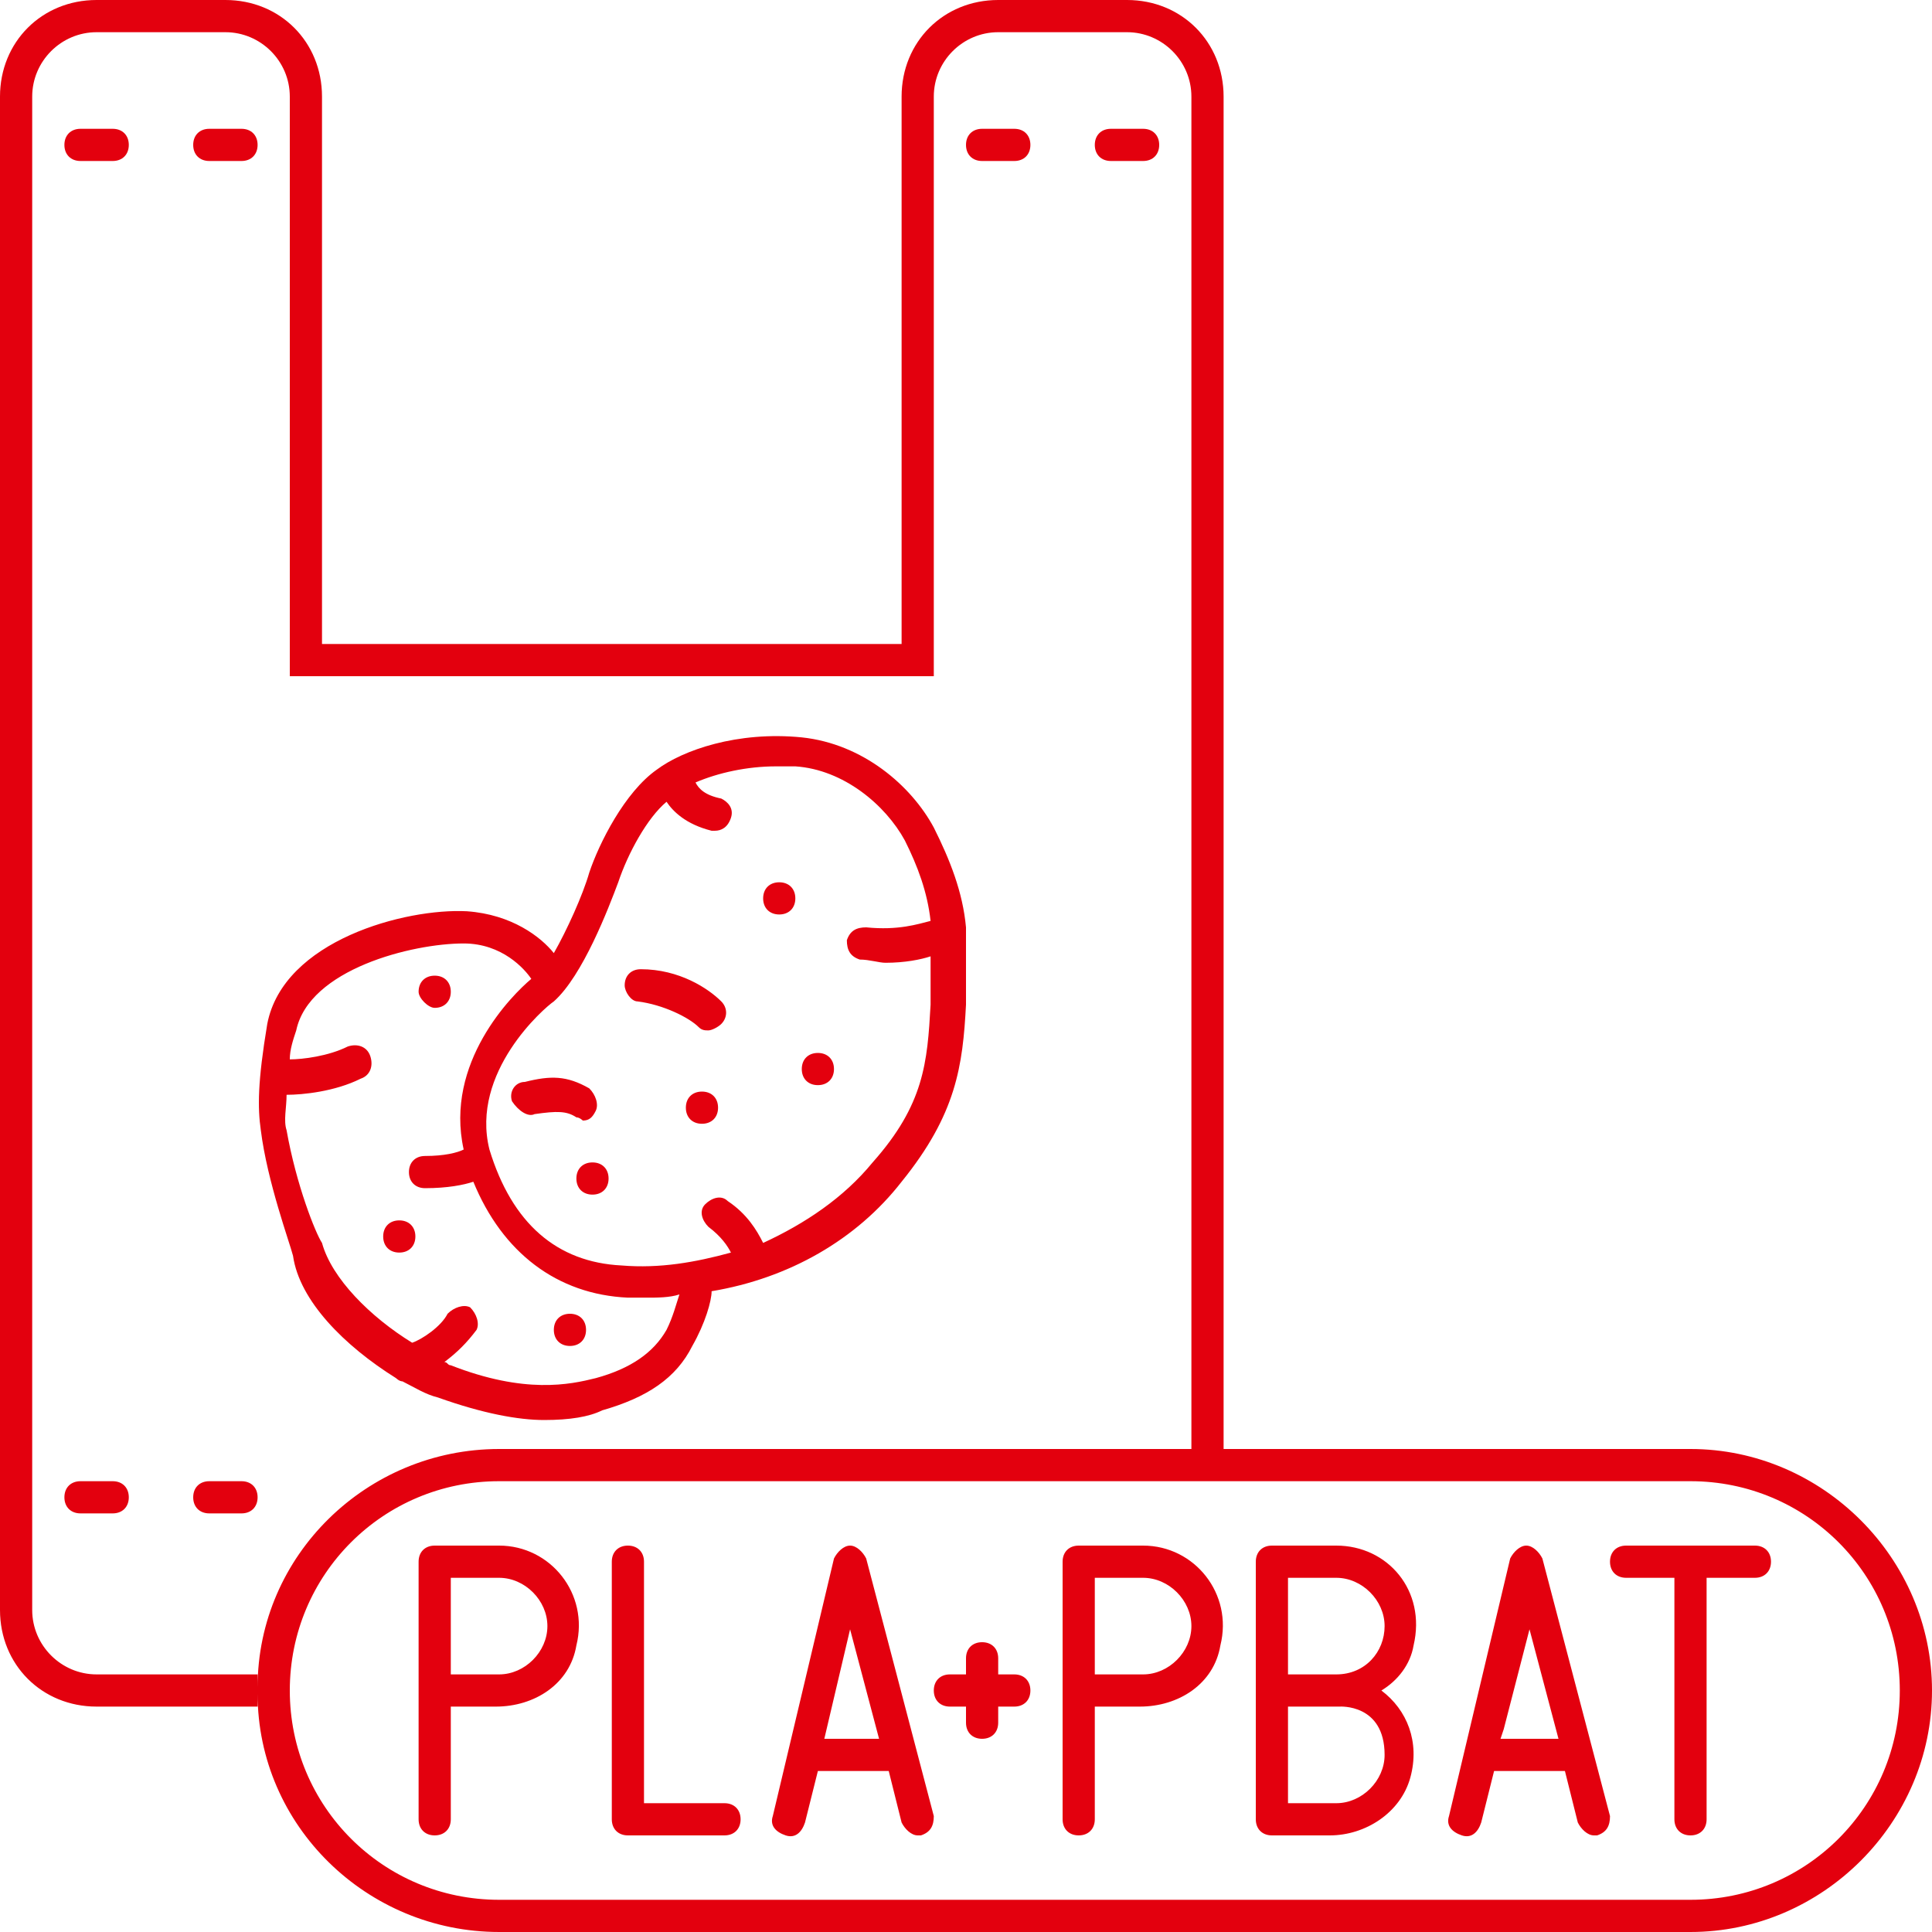
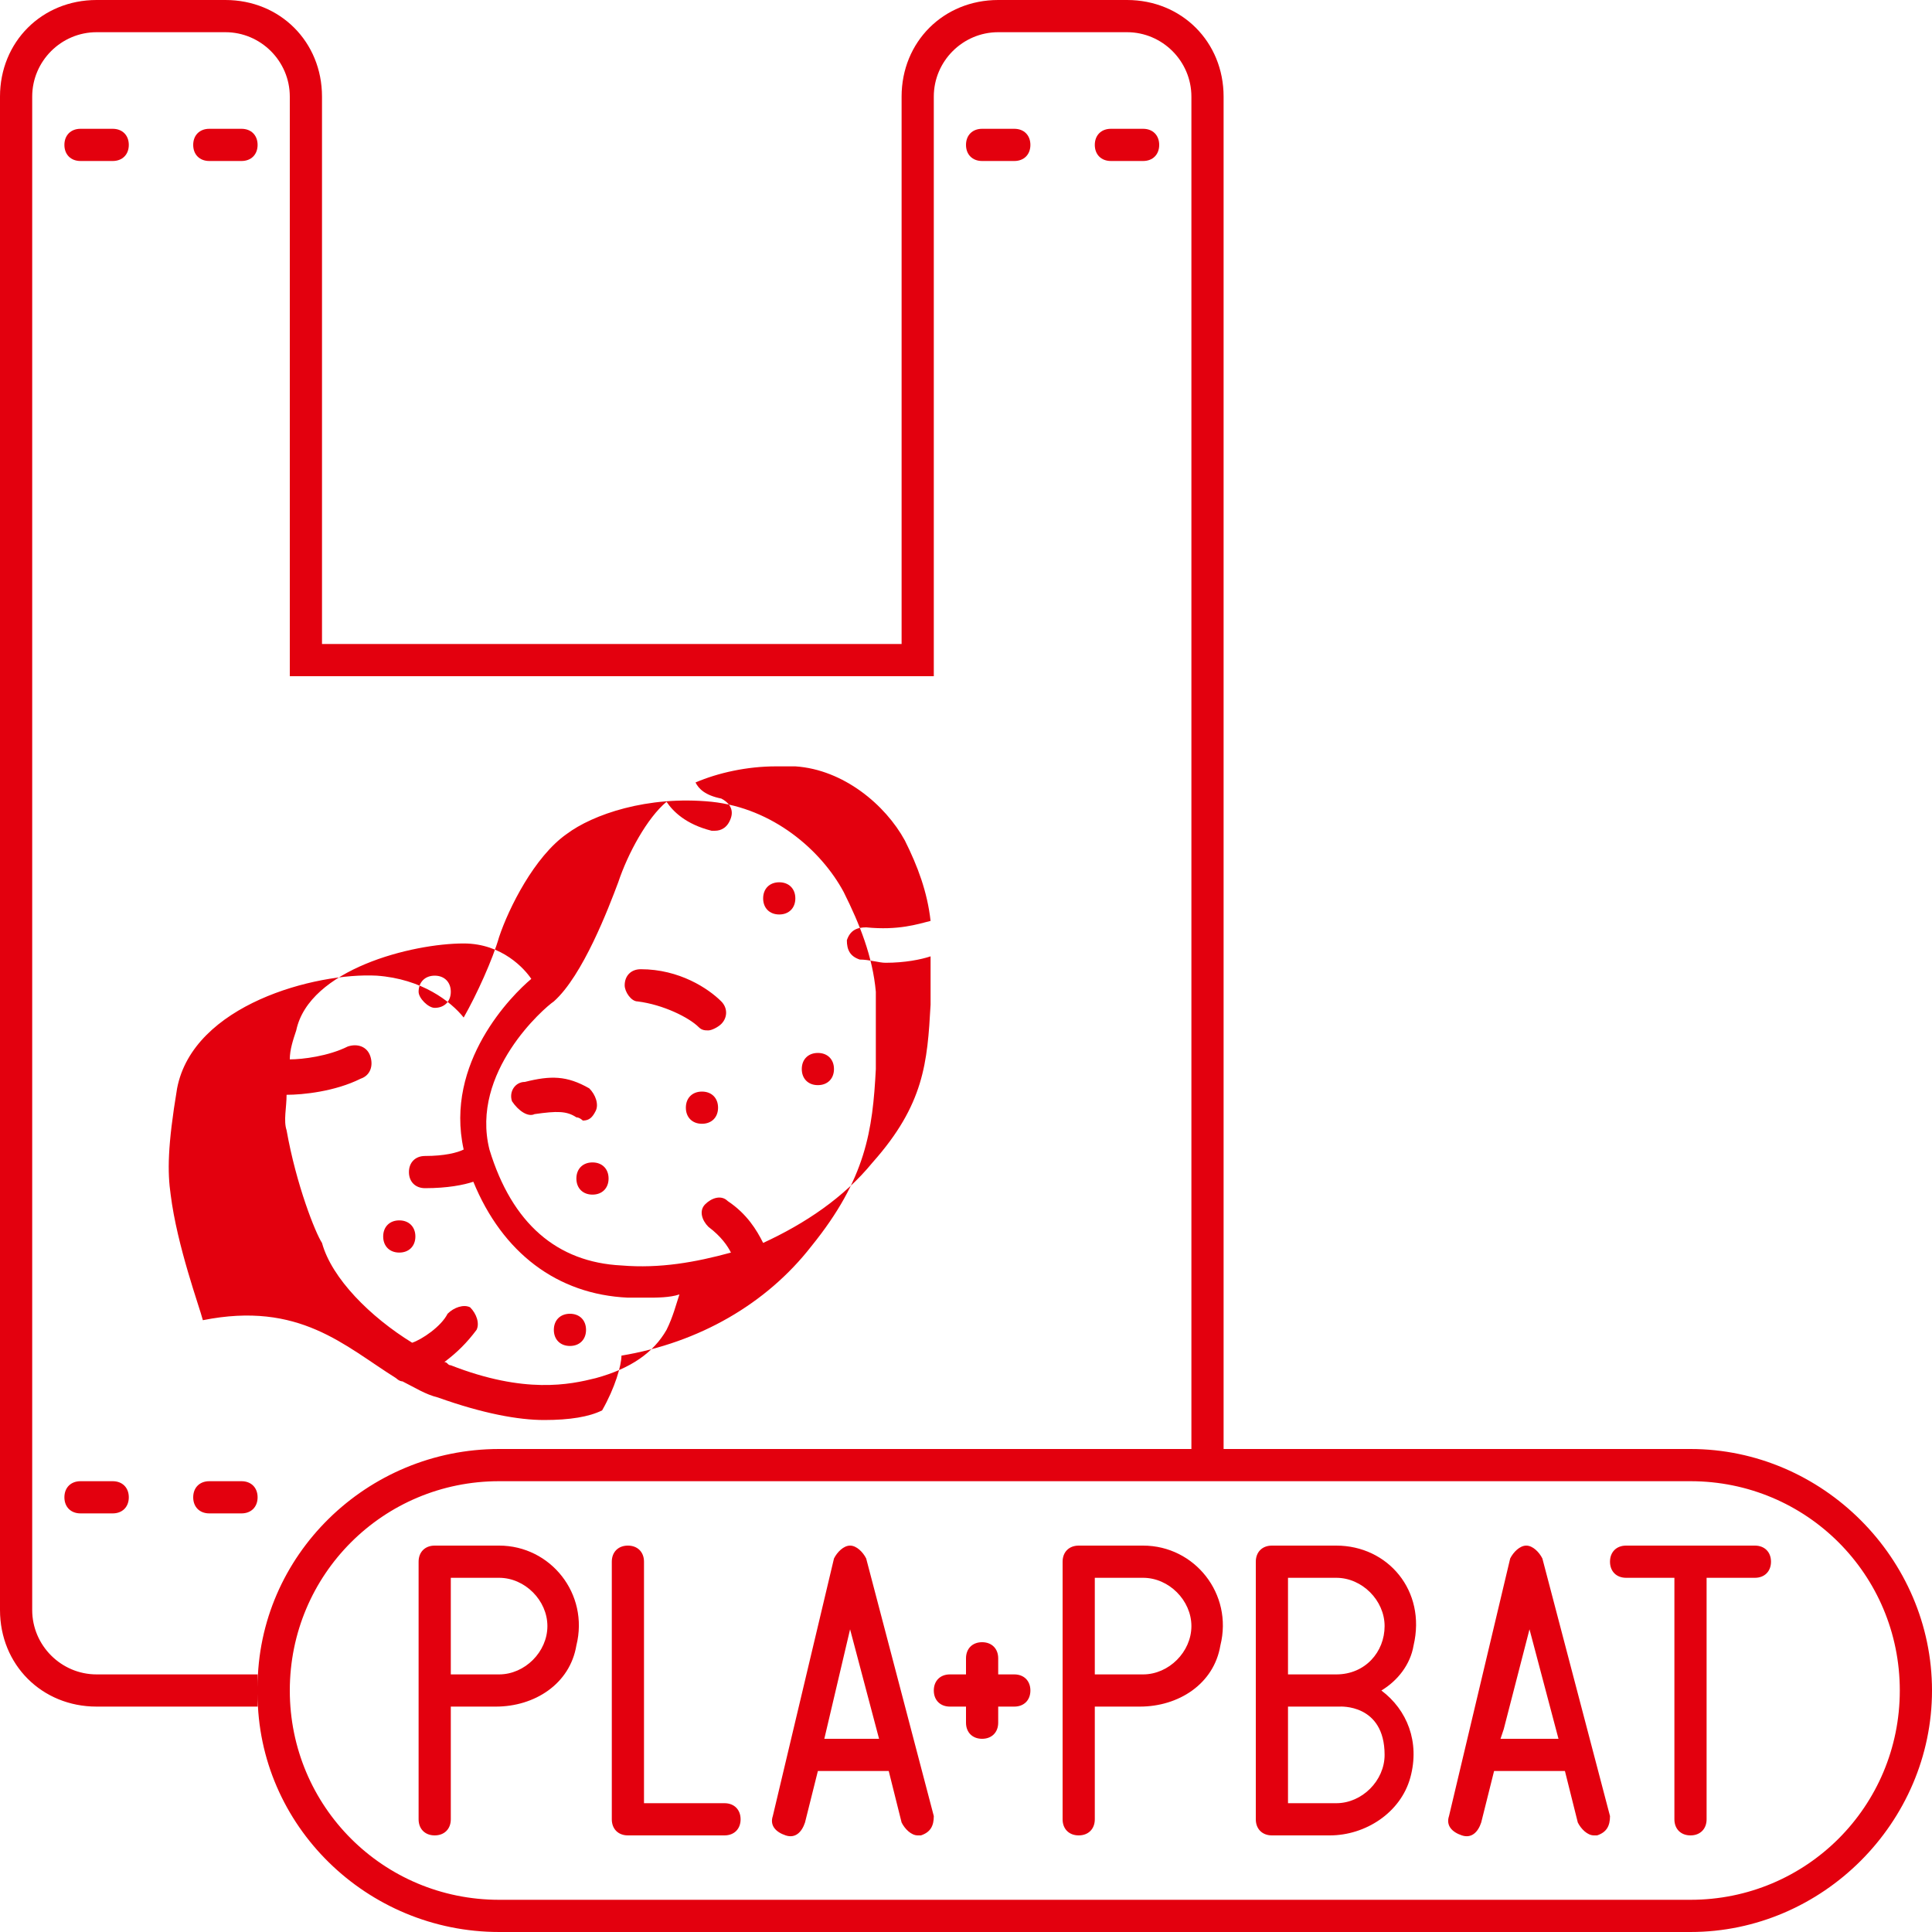
<svg xmlns="http://www.w3.org/2000/svg" version="1.1" id="Layer_1" x="0px" y="0px" viewBox="0 0 60 60" style="enable-background:new 0 0 60 60;" xml:space="preserve">
  <style type="text/css">
	.st0{fill:#E3000E;}
</style>
-   <path class="st0" d="M19.8,31.1c0.8,0.1,1.6,0.5,1.9,0.8C21.8,32,21.9,32,22,32c0.1,0,0.3-0.1,0.4-0.2c0.2-0.2,0.2-0.5,0-0.7  c-0.4-0.4-1.3-1-2.5-1c-0.3,0-0.5,0.2-0.5,0.5C19.4,30.8,19.6,31.1,19.8,31.1z M3.5,4h-1C2.2,4,2,4.2,2,4.5C2,4.8,2.2,5,2.5,5h1  C3.8,5,4,4.8,4,4.5C4,4.2,3.8,4,3.5,4z M34.5,5h1C35.8,5,36,4.8,36,4.5C36,4.2,35.8,4,35.5,4h-1C34.2,4,34,4.2,34,4.5  C34,4.8,34.2,5,34.5,5z M16.6,34.6c0.7-0.1,1-0.1,1.3,0.1c0.1,0,0.2,0.1,0.2,0.1c0.2,0,0.3-0.1,0.4-0.3c0.1-0.2,0-0.5-0.2-0.7  c-0.7-0.4-1.2-0.4-2-0.2c-0.3,0-0.5,0.3-0.4,0.6C16.1,34.5,16.4,34.7,16.6,34.6z M3.5,46h-1C2.2,46,2,46.2,2,46.5  C2,46.8,2.2,47,2.5,47h1C3.8,47,4,46.8,4,46.5C4,46.2,3.8,46,3.5,46z M17.9,36.6c0,0.3,0.2,0.5,0.5,0.5s0.5-0.2,0.5-0.5  s-0.2-0.5-0.5-0.5S17.9,36.3,17.9,36.6z M25.4,33.7c0.3,0,0.5-0.2,0.5-0.5c0-0.3-0.2-0.5-0.5-0.5c-0.3,0-0.5,0.2-0.5,0.5  C24.9,33.5,25.1,33.7,25.4,33.7z M24.2,28.4c0.3,0,0.5-0.2,0.5-0.5c0-0.3-0.2-0.5-0.5-0.5c-0.3,0-0.5,0.2-0.5,0.5  C23.7,28.2,23.9,28.4,24.2,28.4z M7.5,46h-1C6.2,46,6,46.2,6,46.5C6,46.8,6.2,47,6.5,47h1C7.8,47,8,46.8,8,46.5  C8,46.2,7.8,46,7.5,46z M6.5,5h1C7.8,5,8,4.8,8,4.5C8,4.2,7.8,4,7.5,4h-1C6.2,4,6,4.2,6,4.5C6,4.8,6.2,5,6.5,5z M30.5,5h1  C31.8,5,32,4.8,32,4.5C32,4.2,31.8,4,31.5,4h-1C30.2,4,30,4.2,30,4.5C30,4.8,30.2,5,30.5,5z M21.8,33.9c-0.3,0-0.5,0.2-0.5,0.5  c0,0.3,0.2,0.5,0.5,0.5c0.3,0,0.5-0.2,0.5-0.5C22.3,34.1,22.1,33.9,21.8,33.9z M12.3,42.8c0,0,0.1,0.1,0.2,0.1  c0.4,0.2,0.7,0.4,1.1,0.5c1.4,0.5,2.5,0.7,3.3,0.7c0.8,0,1.4-0.1,1.8-0.3c1.4-0.4,2.3-1,2.8-2c0.4-0.7,0.6-1.4,0.6-1.7  c2.4-0.4,4.5-1.6,5.9-3.4c1.7-2.1,1.9-3.6,2-5.5l0-0.5c0-0.6,0-1.2,0-1.8c0,0,0,0,0,0c0,0,0-0.1,0-0.1c-0.1-1.1-0.5-2.1-1-3.1  c-0.7-1.3-2.2-2.6-4.1-2.8c-2-0.2-3.7,0.4-4.5,1c-1,0.7-1.8,2.3-2.1,3.2c-0.2,0.7-0.7,1.8-1.1,2.5c-0.4-0.5-1.3-1.2-2.7-1.3  c-1.9-0.1-5.7,0.9-6.2,3.5c-0.3,1.8-0.3,2.6-0.2,3.3c0.2,1.6,0.9,3.5,1,3.9C9.3,40.4,10.7,41.8,12.3,42.8z M17.2,31.1  c0.9-0.8,1.7-2.9,2-3.7c0.3-0.9,0.9-2,1.5-2.5c0.2,0.3,0.6,0.7,1.4,0.9c0,0,0.1,0,0.1,0c0.2,0,0.4-0.1,0.5-0.4  c0.1-0.3-0.1-0.5-0.3-0.6c-0.5-0.1-0.7-0.3-0.8-0.5c0.7-0.3,1.6-0.5,2.5-0.5c0.2,0,0.4,0,0.6,0c1.5,0.1,2.8,1.2,3.4,2.3  c0.4,0.8,0.7,1.6,0.8,2.5c-0.4,0.1-1,0.3-2,0.2c-0.3,0-0.5,0.1-0.6,0.4c0,0.3,0.1,0.5,0.4,0.6c0.3,0,0.6,0.1,0.8,0.1  c0.6,0,1.1-0.1,1.4-0.2c0,0.3,0,0.7,0,1l0,0.5c-0.1,1.8-0.2,3.1-1.8,4.9c-0.9,1.1-2.1,1.9-3.4,2.5c-0.2-0.4-0.5-0.9-1.1-1.3  c-0.2-0.2-0.5-0.1-0.7,0.1c-0.2,0.2-0.1,0.5,0.1,0.7c0.4,0.3,0.6,0.6,0.7,0.8c-1.1,0.3-2.2,0.5-3.4,0.4c-2-0.1-3.4-1.3-4.1-3.6  C14.6,33.3,16.9,31.3,17.2,31.1z M8.9,35.1c-0.1-0.3,0-0.7,0-1.1c0.5,0,1.5-0.1,2.3-0.5c0.3-0.1,0.4-0.4,0.3-0.7  c-0.1-0.3-0.4-0.4-0.7-0.3c-0.6,0.3-1.4,0.4-1.8,0.4c0-0.3,0.1-0.6,0.2-0.9c0.4-1.9,3.6-2.7,5.2-2.7c1.2,0,1.9,0.8,2.1,1.1  c-0.6,0.5-2.7,2.6-2.1,5.3c-0.2,0.1-0.6,0.2-1.2,0.2c-0.3,0-0.5,0.2-0.5,0.5s0.2,0.5,0.5,0.5c0.7,0,1.2-0.1,1.5-0.2  c0.9,2.2,2.6,3.5,4.8,3.6c0.2,0,0.4,0,0.6,0c0.3,0,0.7,0,1-0.1c-0.1,0.3-0.2,0.7-0.4,1.1c-0.4,0.7-1.1,1.2-2.2,1.5  c-0.8,0.2-2.2,0.5-4.5-0.4c-0.1,0-0.1-0.1-0.2-0.1c0.4-0.3,0.7-0.6,1-1c0.1-0.2,0-0.5-0.2-0.7c-0.2-0.1-0.5,0-0.7,0.2  c-0.2,0.4-0.8,0.8-1.1,0.9c-1.3-0.8-2.5-2-2.8-3.1C9.8,38.3,9.2,36.8,8.9,35.1z M17.7,41.8c0.3,0,0.5-0.2,0.5-0.5  c0-0.3-0.2-0.5-0.5-0.5c-0.3,0-0.5,0.2-0.5,0.5C17.2,41.6,17.4,41.8,17.7,41.8z M47.9,48.4c-0.1-0.2-0.3-0.4-0.5-0.4h0  c-0.2,0-0.4,0.2-0.5,0.4l-1.9,8c-0.1,0.3,0.1,0.5,0.4,0.6c0.3,0.1,0.5-0.1,0.6-0.4l0.4-1.6h2.2l0.4,1.6c0.1,0.2,0.3,0.4,0.5,0.4  c0,0,0.1,0,0.1,0c0.3-0.1,0.4-0.3,0.4-0.6L47.9,48.4z M46.6,54l0.1-0.3l0.8-3.1l0.9,3.4H46.6z M35.5,48h-2c-0.3,0-0.5,0.2-0.5,0.5v8  c0,0.3,0.2,0.5,0.5,0.5c0.3,0,0.5-0.2,0.5-0.5V53h1.4c1.2,0,2.3-0.7,2.5-1.9C38.3,49.5,37.1,48,35.5,48z M35.5,52H34v-3h1.5  c0.8,0,1.5,0.7,1.5,1.5C37,51.3,36.3,52,35.5,52z M54.5,48h-4c-0.3,0-0.5,0.2-0.5,0.5s0.2,0.5,0.5,0.5H52v7.5c0,0.3,0.2,0.5,0.5,0.5  s0.5-0.2,0.5-0.5V49h1.5c0.3,0,0.5-0.2,0.5-0.5S54.8,48,54.5,48z M52.5,45H38V3c0-1.7-1.3-3-3-3h-4c-1.7,0-3,1.3-3,3v17H10V3  c0-1.7-1.3-3-3-3H3C1.3,0,0,1.3,0,3v47c0,1.7,1.3,3,3,3h5v-0.4c0,0,0-0.1,0-0.1s0-0.1,0-0.1V52H3c-1.1,0-2-0.9-2-2V3  c0-1.1,0.9-2,2-2h4c1.1,0,2,0.9,2,2v18h20V3c0-1.1,0.9-2,2-2h4c1.1,0,2,0.9,2,2v42H15.5C11.4,45,8,48.3,8,52.4v0.2  c0,4.1,3.4,7.4,7.5,7.4h37c4.1,0,7.5-3.4,7.5-7.5S56.6,45,52.5,45z M52.5,59h-37C11.9,59,9,56.1,9,52.5c0-3.6,2.9-6.5,6.5-6.5h37  c3.6,0,6.5,2.9,6.5,6.5C59,56.1,56.1,59,52.5,59z M31.5,52H31v-0.5c0-0.3-0.2-0.5-0.5-0.5S30,51.2,30,51.5V52h-0.5  c-0.3,0-0.5,0.2-0.5,0.5s0.2,0.5,0.5,0.5H30v0.5c0,0.3,0.2,0.5,0.5,0.5s0.5-0.2,0.5-0.5V53h0.5c0.3,0,0.5-0.2,0.5-0.5  S31.8,52,31.5,52z M43.9,51.1c0.4-1.7-0.8-3.1-2.4-3.1h-2c-0.3,0-0.5,0.2-0.5,0.5v8c0,0.3,0.2,0.5,0.5,0.5c0,0,0,0,0,0h1.8  c1.1,0,2.2-0.7,2.5-1.8c0.3-1.1-0.1-2.1-0.9-2.7C43.4,52.2,43.8,51.7,43.9,51.1z M43,54.5c0,0.8-0.7,1.5-1.5,1.5H40v-3h1.4  c0,0,0.2,0,0.2,0S43,52.9,43,54.5z M41.5,52C41.5,52,41.5,52,41.5,52L40,52v-3h1.5c0.8,0,1.5,0.7,1.5,1.5C43,51.3,42.4,52,41.5,52z   M13.5,31.3c0.3,0,0.5-0.2,0.5-0.5c0-0.3-0.2-0.5-0.5-0.5c-0.3,0-0.5,0.2-0.5,0.5C13,31,13.3,31.3,13.5,31.3z M26.9,48.4  c-0.1-0.2-0.3-0.4-0.5-0.4h0c-0.2,0-0.4,0.2-0.5,0.4l-1.9,8c-0.1,0.3,0.1,0.5,0.4,0.6c0.3,0.1,0.5-0.1,0.6-0.4l0.4-1.6h2.2l0.4,1.6  c0.1,0.2,0.3,0.4,0.5,0.4c0,0,0.1,0,0.1,0c0.3-0.1,0.4-0.3,0.4-0.6L26.9,48.4z M25.6,54l0.8-3.4l0.9,3.4H25.6z M12.4,38.9  c0.3,0,0.5-0.2,0.5-0.5s-0.2-0.5-0.5-0.5s-0.5,0.2-0.5,0.5S12.1,38.9,12.4,38.9z M15.5,48h-2c-0.3,0-0.5,0.2-0.5,0.5v8  c0,0.3,0.2,0.5,0.5,0.5c0.3,0,0.5-0.2,0.5-0.5V53h1.4c1.2,0,2.3-0.7,2.5-1.9C18.3,49.5,17.1,48,15.5,48z M15.5,52H14v-3h1.5  c0.8,0,1.5,0.7,1.5,1.5C17,51.3,16.3,52,15.5,52z M22.5,56H20v-7.5c0-0.3-0.2-0.5-0.5-0.5c-0.3,0-0.5,0.2-0.5,0.5v8  c0,0.3,0.2,0.5,0.5,0.5h3c0.3,0,0.5-0.2,0.5-0.5C23,56.2,22.8,56,22.5,56z" />
+   <path class="st0" d="M19.8,31.1c0.8,0.1,1.6,0.5,1.9,0.8C21.8,32,21.9,32,22,32c0.1,0,0.3-0.1,0.4-0.2c0.2-0.2,0.2-0.5,0-0.7  c-0.4-0.4-1.3-1-2.5-1c-0.3,0-0.5,0.2-0.5,0.5C19.4,30.8,19.6,31.1,19.8,31.1z M3.5,4h-1C2.2,4,2,4.2,2,4.5C2,4.8,2.2,5,2.5,5h1  C3.8,5,4,4.8,4,4.5C4,4.2,3.8,4,3.5,4z M34.5,5h1C35.8,5,36,4.8,36,4.5C36,4.2,35.8,4,35.5,4h-1C34.2,4,34,4.2,34,4.5  C34,4.8,34.2,5,34.5,5z M16.6,34.6c0.7-0.1,1-0.1,1.3,0.1c0.1,0,0.2,0.1,0.2,0.1c0.2,0,0.3-0.1,0.4-0.3c0.1-0.2,0-0.5-0.2-0.7  c-0.7-0.4-1.2-0.4-2-0.2c-0.3,0-0.5,0.3-0.4,0.6C16.1,34.5,16.4,34.7,16.6,34.6z M3.5,46h-1C2.2,46,2,46.2,2,46.5  C2,46.8,2.2,47,2.5,47h1C3.8,47,4,46.8,4,46.5C4,46.2,3.8,46,3.5,46z M17.9,36.6c0,0.3,0.2,0.5,0.5,0.5s0.5-0.2,0.5-0.5  s-0.2-0.5-0.5-0.5S17.9,36.3,17.9,36.6z M25.4,33.7c0.3,0,0.5-0.2,0.5-0.5c0-0.3-0.2-0.5-0.5-0.5c-0.3,0-0.5,0.2-0.5,0.5  C24.9,33.5,25.1,33.7,25.4,33.7z M24.2,28.4c0.3,0,0.5-0.2,0.5-0.5c0-0.3-0.2-0.5-0.5-0.5c-0.3,0-0.5,0.2-0.5,0.5  C23.7,28.2,23.9,28.4,24.2,28.4z M7.5,46h-1C6.2,46,6,46.2,6,46.5C6,46.8,6.2,47,6.5,47h1C7.8,47,8,46.8,8,46.5  C8,46.2,7.8,46,7.5,46z M6.5,5h1C7.8,5,8,4.8,8,4.5C8,4.2,7.8,4,7.5,4h-1C6.2,4,6,4.2,6,4.5C6,4.8,6.2,5,6.5,5z M30.5,5h1  C31.8,5,32,4.8,32,4.5C32,4.2,31.8,4,31.5,4h-1C30.2,4,30,4.2,30,4.5C30,4.8,30.2,5,30.5,5z M21.8,33.9c-0.3,0-0.5,0.2-0.5,0.5  c0,0.3,0.2,0.5,0.5,0.5c0.3,0,0.5-0.2,0.5-0.5C22.3,34.1,22.1,33.9,21.8,33.9z M12.3,42.8c0,0,0.1,0.1,0.2,0.1  c0.4,0.2,0.7,0.4,1.1,0.5c1.4,0.5,2.5,0.7,3.3,0.7c0.8,0,1.4-0.1,1.8-0.3c0.4-0.7,0.6-1.4,0.6-1.7  c2.4-0.4,4.5-1.6,5.9-3.4c1.7-2.1,1.9-3.6,2-5.5l0-0.5c0-0.6,0-1.2,0-1.8c0,0,0,0,0,0c0,0,0-0.1,0-0.1c-0.1-1.1-0.5-2.1-1-3.1  c-0.7-1.3-2.2-2.6-4.1-2.8c-2-0.2-3.7,0.4-4.5,1c-1,0.7-1.8,2.3-2.1,3.2c-0.2,0.7-0.7,1.8-1.1,2.5c-0.4-0.5-1.3-1.2-2.7-1.3  c-1.9-0.1-5.7,0.9-6.2,3.5c-0.3,1.8-0.3,2.6-0.2,3.3c0.2,1.6,0.9,3.5,1,3.9C9.3,40.4,10.7,41.8,12.3,42.8z M17.2,31.1  c0.9-0.8,1.7-2.9,2-3.7c0.3-0.9,0.9-2,1.5-2.5c0.2,0.3,0.6,0.7,1.4,0.9c0,0,0.1,0,0.1,0c0.2,0,0.4-0.1,0.5-0.4  c0.1-0.3-0.1-0.5-0.3-0.6c-0.5-0.1-0.7-0.3-0.8-0.5c0.7-0.3,1.6-0.5,2.5-0.5c0.2,0,0.4,0,0.6,0c1.5,0.1,2.8,1.2,3.4,2.3  c0.4,0.8,0.7,1.6,0.8,2.5c-0.4,0.1-1,0.3-2,0.2c-0.3,0-0.5,0.1-0.6,0.4c0,0.3,0.1,0.5,0.4,0.6c0.3,0,0.6,0.1,0.8,0.1  c0.6,0,1.1-0.1,1.4-0.2c0,0.3,0,0.7,0,1l0,0.5c-0.1,1.8-0.2,3.1-1.8,4.9c-0.9,1.1-2.1,1.9-3.4,2.5c-0.2-0.4-0.5-0.9-1.1-1.3  c-0.2-0.2-0.5-0.1-0.7,0.1c-0.2,0.2-0.1,0.5,0.1,0.7c0.4,0.3,0.6,0.6,0.7,0.8c-1.1,0.3-2.2,0.5-3.4,0.4c-2-0.1-3.4-1.3-4.1-3.6  C14.6,33.3,16.9,31.3,17.2,31.1z M8.9,35.1c-0.1-0.3,0-0.7,0-1.1c0.5,0,1.5-0.1,2.3-0.5c0.3-0.1,0.4-0.4,0.3-0.7  c-0.1-0.3-0.4-0.4-0.7-0.3c-0.6,0.3-1.4,0.4-1.8,0.4c0-0.3,0.1-0.6,0.2-0.9c0.4-1.9,3.6-2.7,5.2-2.7c1.2,0,1.9,0.8,2.1,1.1  c-0.6,0.5-2.7,2.6-2.1,5.3c-0.2,0.1-0.6,0.2-1.2,0.2c-0.3,0-0.5,0.2-0.5,0.5s0.2,0.5,0.5,0.5c0.7,0,1.2-0.1,1.5-0.2  c0.9,2.2,2.6,3.5,4.8,3.6c0.2,0,0.4,0,0.6,0c0.3,0,0.7,0,1-0.1c-0.1,0.3-0.2,0.7-0.4,1.1c-0.4,0.7-1.1,1.2-2.2,1.5  c-0.8,0.2-2.2,0.5-4.5-0.4c-0.1,0-0.1-0.1-0.2-0.1c0.4-0.3,0.7-0.6,1-1c0.1-0.2,0-0.5-0.2-0.7c-0.2-0.1-0.5,0-0.7,0.2  c-0.2,0.4-0.8,0.8-1.1,0.9c-1.3-0.8-2.5-2-2.8-3.1C9.8,38.3,9.2,36.8,8.9,35.1z M17.7,41.8c0.3,0,0.5-0.2,0.5-0.5  c0-0.3-0.2-0.5-0.5-0.5c-0.3,0-0.5,0.2-0.5,0.5C17.2,41.6,17.4,41.8,17.7,41.8z M47.9,48.4c-0.1-0.2-0.3-0.4-0.5-0.4h0  c-0.2,0-0.4,0.2-0.5,0.4l-1.9,8c-0.1,0.3,0.1,0.5,0.4,0.6c0.3,0.1,0.5-0.1,0.6-0.4l0.4-1.6h2.2l0.4,1.6c0.1,0.2,0.3,0.4,0.5,0.4  c0,0,0.1,0,0.1,0c0.3-0.1,0.4-0.3,0.4-0.6L47.9,48.4z M46.6,54l0.1-0.3l0.8-3.1l0.9,3.4H46.6z M35.5,48h-2c-0.3,0-0.5,0.2-0.5,0.5v8  c0,0.3,0.2,0.5,0.5,0.5c0.3,0,0.5-0.2,0.5-0.5V53h1.4c1.2,0,2.3-0.7,2.5-1.9C38.3,49.5,37.1,48,35.5,48z M35.5,52H34v-3h1.5  c0.8,0,1.5,0.7,1.5,1.5C37,51.3,36.3,52,35.5,52z M54.5,48h-4c-0.3,0-0.5,0.2-0.5,0.5s0.2,0.5,0.5,0.5H52v7.5c0,0.3,0.2,0.5,0.5,0.5  s0.5-0.2,0.5-0.5V49h1.5c0.3,0,0.5-0.2,0.5-0.5S54.8,48,54.5,48z M52.5,45H38V3c0-1.7-1.3-3-3-3h-4c-1.7,0-3,1.3-3,3v17H10V3  c0-1.7-1.3-3-3-3H3C1.3,0,0,1.3,0,3v47c0,1.7,1.3,3,3,3h5v-0.4c0,0,0-0.1,0-0.1s0-0.1,0-0.1V52H3c-1.1,0-2-0.9-2-2V3  c0-1.1,0.9-2,2-2h4c1.1,0,2,0.9,2,2v18h20V3c0-1.1,0.9-2,2-2h4c1.1,0,2,0.9,2,2v42H15.5C11.4,45,8,48.3,8,52.4v0.2  c0,4.1,3.4,7.4,7.5,7.4h37c4.1,0,7.5-3.4,7.5-7.5S56.6,45,52.5,45z M52.5,59h-37C11.9,59,9,56.1,9,52.5c0-3.6,2.9-6.5,6.5-6.5h37  c3.6,0,6.5,2.9,6.5,6.5C59,56.1,56.1,59,52.5,59z M31.5,52H31v-0.5c0-0.3-0.2-0.5-0.5-0.5S30,51.2,30,51.5V52h-0.5  c-0.3,0-0.5,0.2-0.5,0.5s0.2,0.5,0.5,0.5H30v0.5c0,0.3,0.2,0.5,0.5,0.5s0.5-0.2,0.5-0.5V53h0.5c0.3,0,0.5-0.2,0.5-0.5  S31.8,52,31.5,52z M43.9,51.1c0.4-1.7-0.8-3.1-2.4-3.1h-2c-0.3,0-0.5,0.2-0.5,0.5v8c0,0.3,0.2,0.5,0.5,0.5c0,0,0,0,0,0h1.8  c1.1,0,2.2-0.7,2.5-1.8c0.3-1.1-0.1-2.1-0.9-2.7C43.4,52.2,43.8,51.7,43.9,51.1z M43,54.5c0,0.8-0.7,1.5-1.5,1.5H40v-3h1.4  c0,0,0.2,0,0.2,0S43,52.9,43,54.5z M41.5,52C41.5,52,41.5,52,41.5,52L40,52v-3h1.5c0.8,0,1.5,0.7,1.5,1.5C43,51.3,42.4,52,41.5,52z   M13.5,31.3c0.3,0,0.5-0.2,0.5-0.5c0-0.3-0.2-0.5-0.5-0.5c-0.3,0-0.5,0.2-0.5,0.5C13,31,13.3,31.3,13.5,31.3z M26.9,48.4  c-0.1-0.2-0.3-0.4-0.5-0.4h0c-0.2,0-0.4,0.2-0.5,0.4l-1.9,8c-0.1,0.3,0.1,0.5,0.4,0.6c0.3,0.1,0.5-0.1,0.6-0.4l0.4-1.6h2.2l0.4,1.6  c0.1,0.2,0.3,0.4,0.5,0.4c0,0,0.1,0,0.1,0c0.3-0.1,0.4-0.3,0.4-0.6L26.9,48.4z M25.6,54l0.8-3.4l0.9,3.4H25.6z M12.4,38.9  c0.3,0,0.5-0.2,0.5-0.5s-0.2-0.5-0.5-0.5s-0.5,0.2-0.5,0.5S12.1,38.9,12.4,38.9z M15.5,48h-2c-0.3,0-0.5,0.2-0.5,0.5v8  c0,0.3,0.2,0.5,0.5,0.5c0.3,0,0.5-0.2,0.5-0.5V53h1.4c1.2,0,2.3-0.7,2.5-1.9C18.3,49.5,17.1,48,15.5,48z M15.5,52H14v-3h1.5  c0.8,0,1.5,0.7,1.5,1.5C17,51.3,16.3,52,15.5,52z M22.5,56H20v-7.5c0-0.3-0.2-0.5-0.5-0.5c-0.3,0-0.5,0.2-0.5,0.5v8  c0,0.3,0.2,0.5,0.5,0.5h3c0.3,0,0.5-0.2,0.5-0.5C23,56.2,22.8,56,22.5,56z" />
</svg>